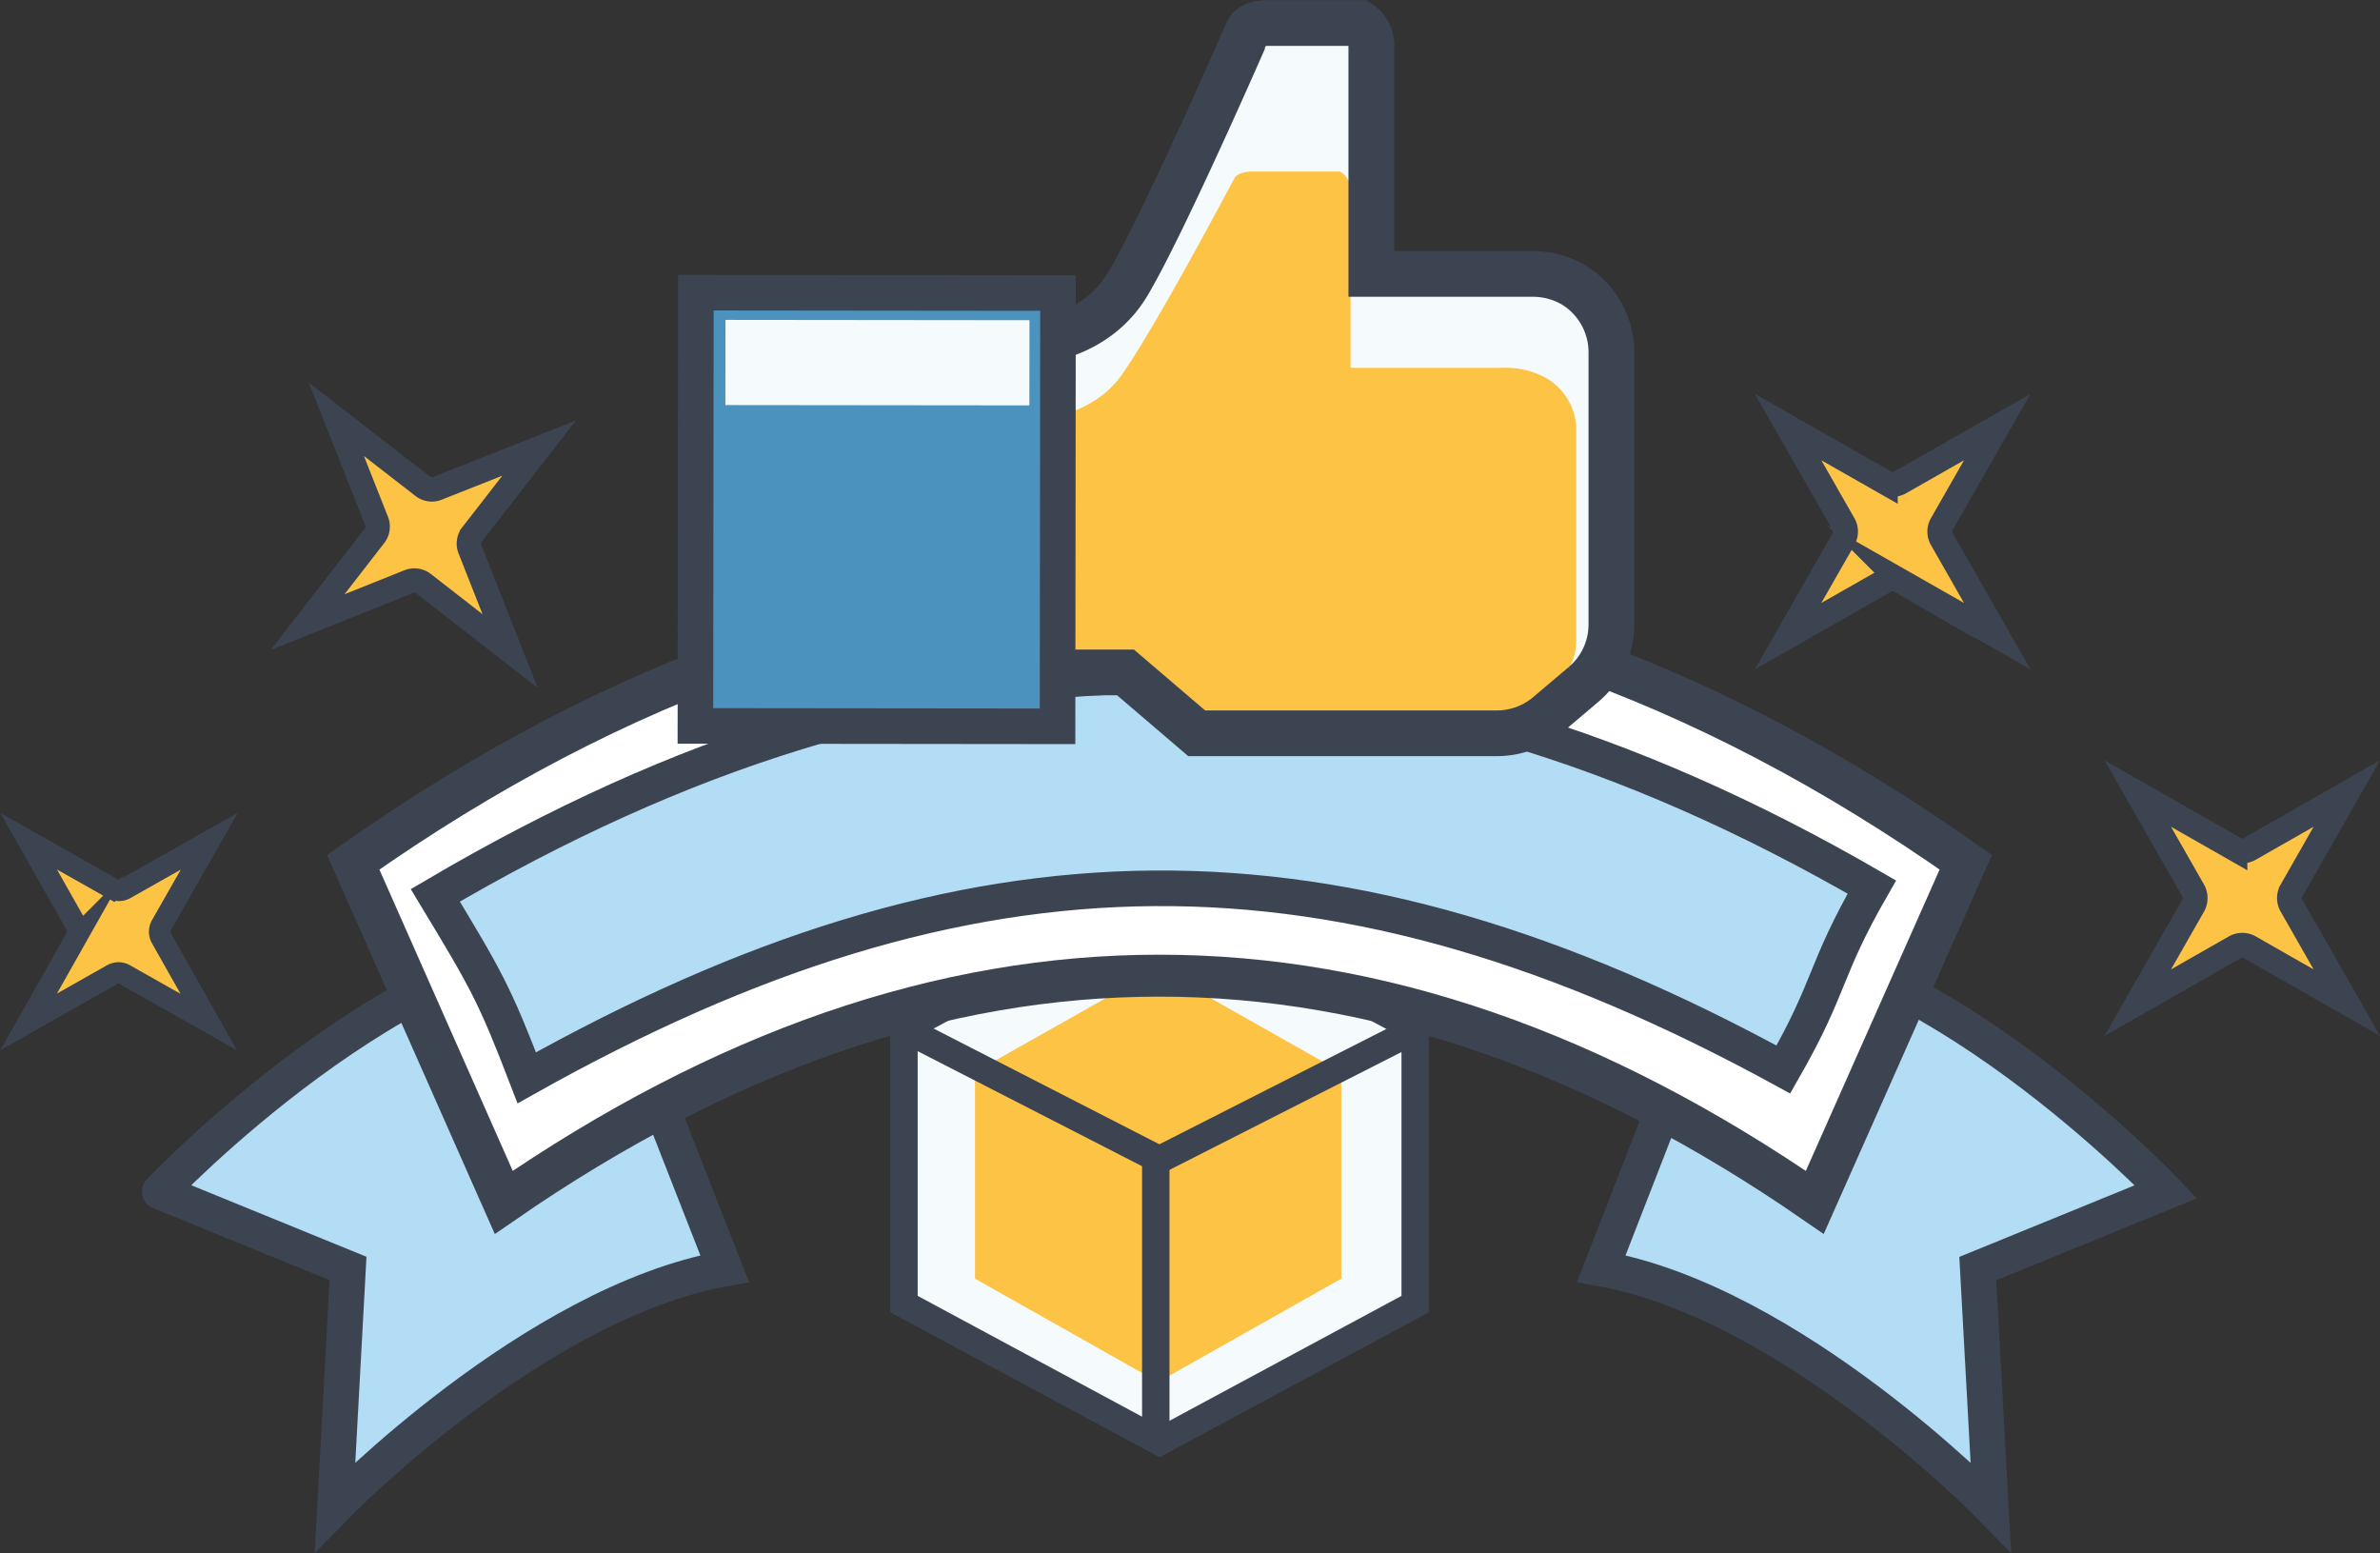
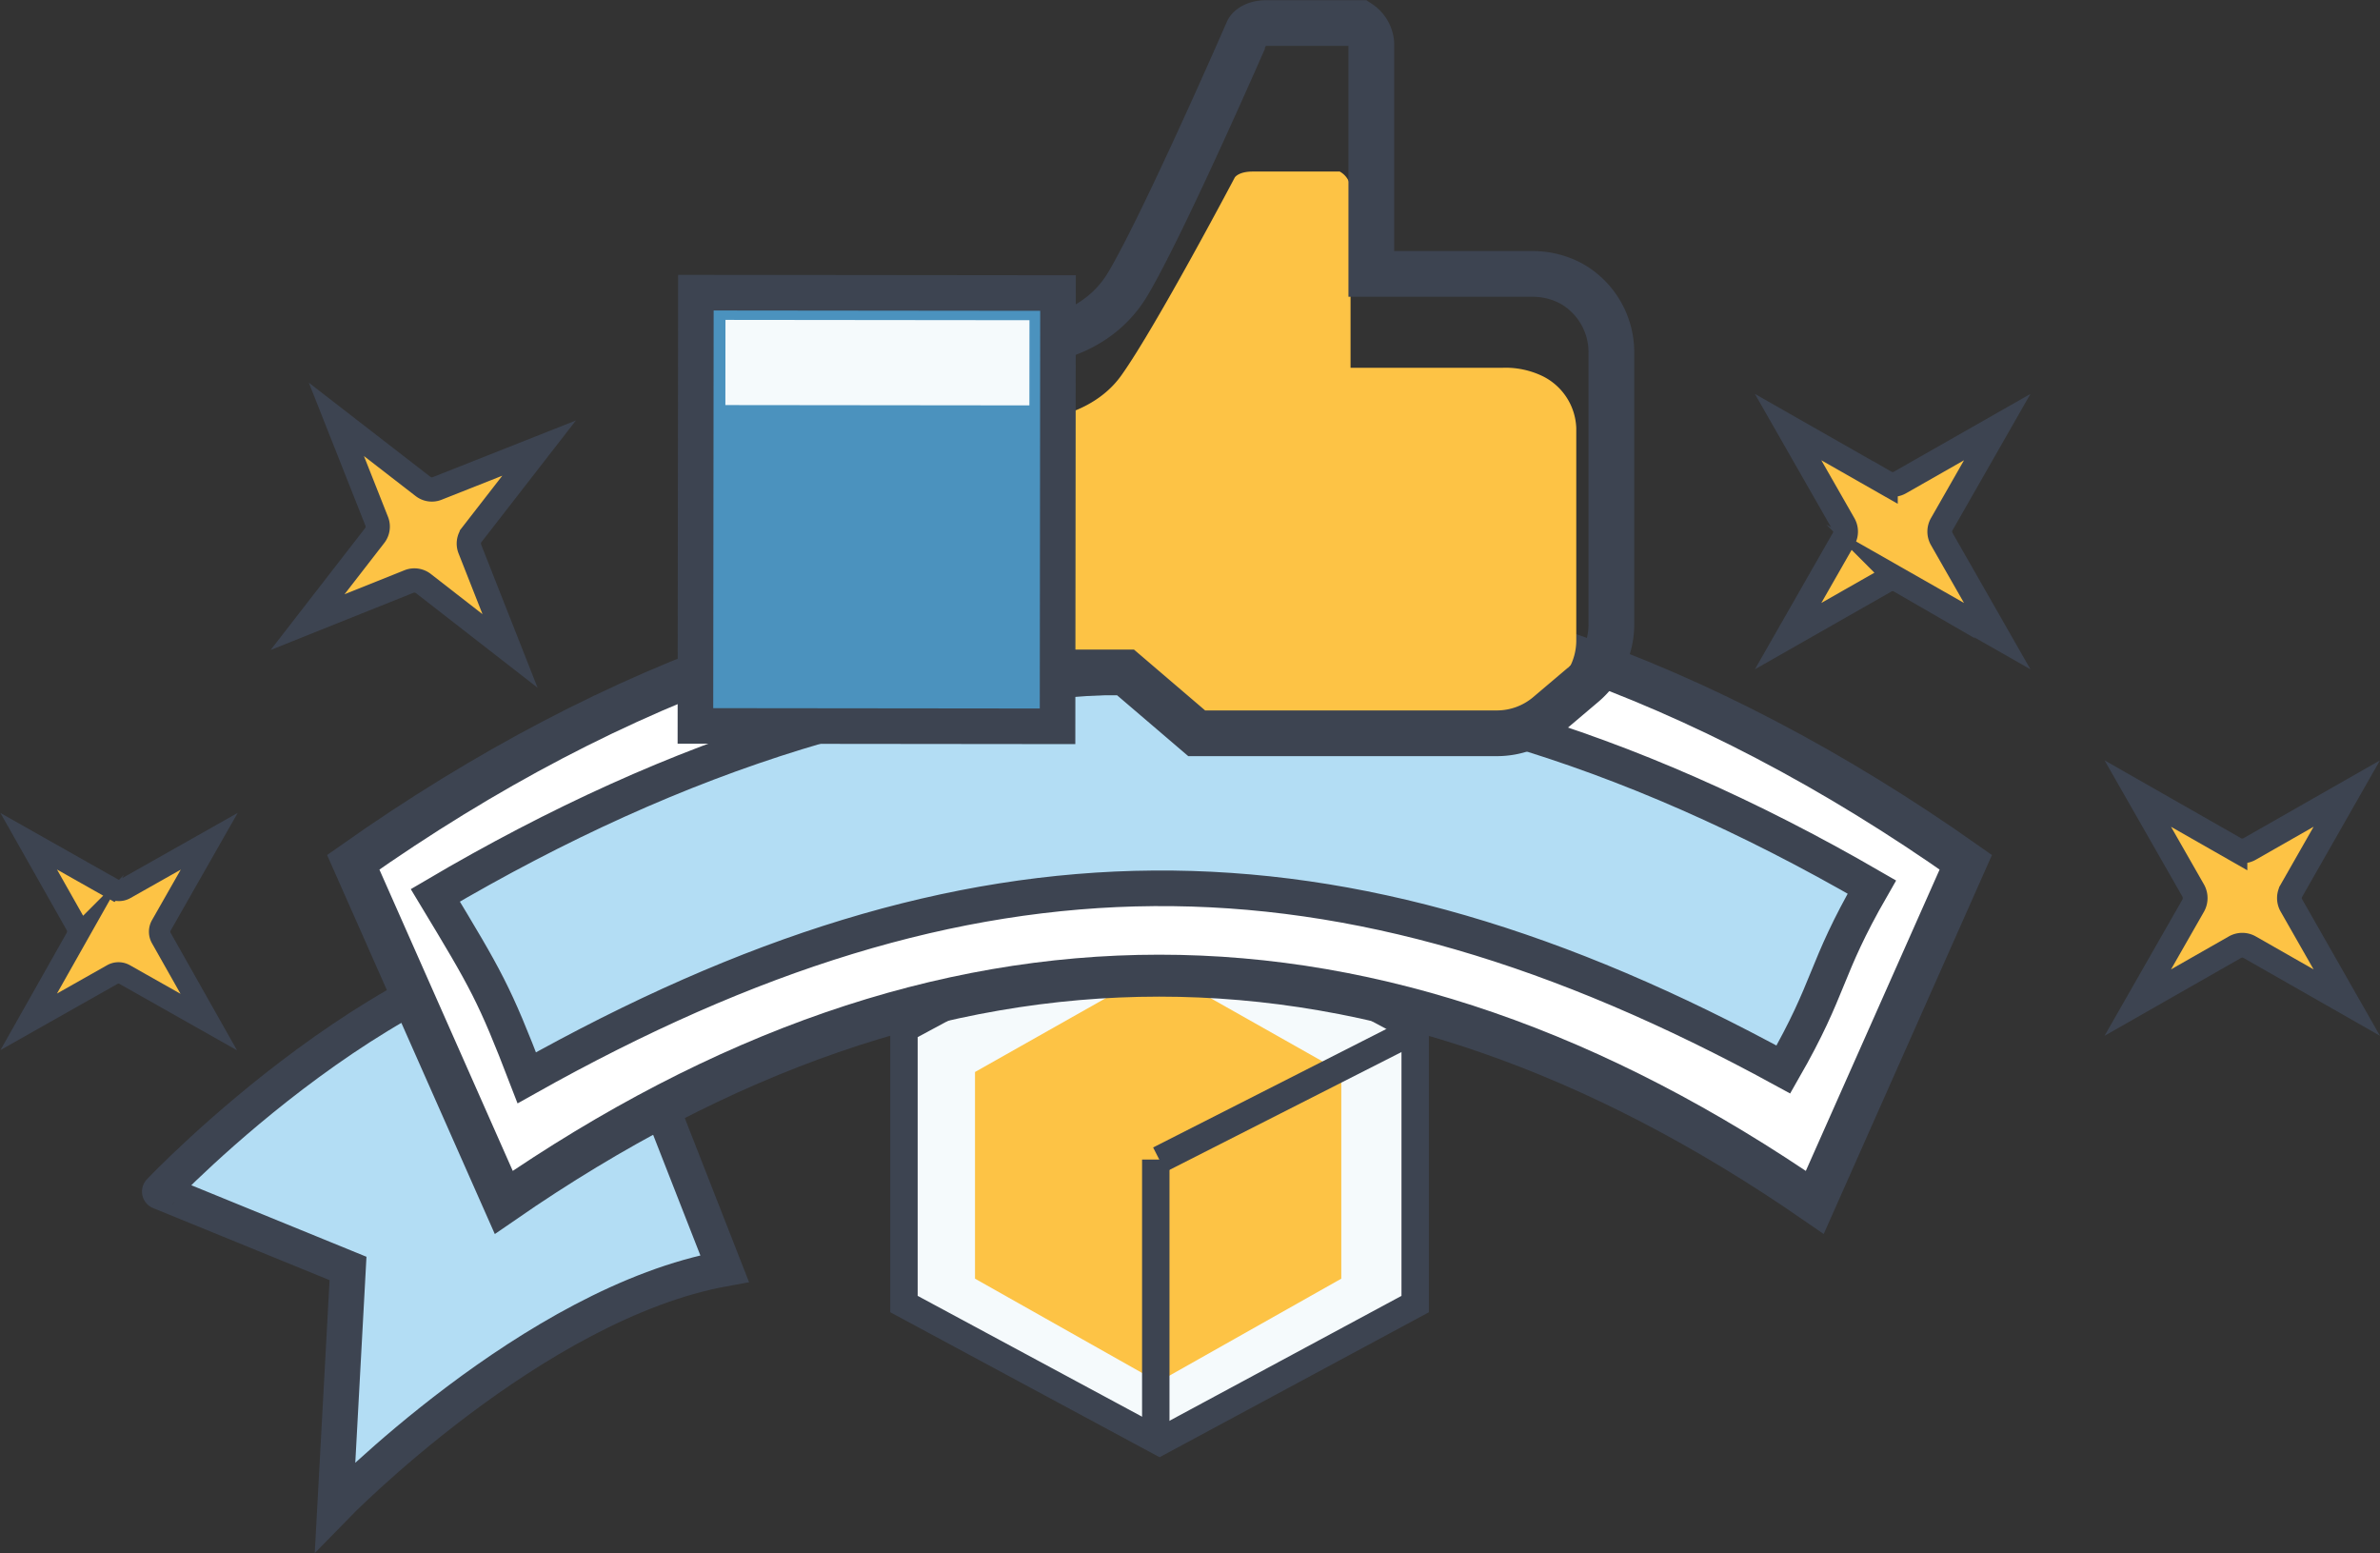
<svg xmlns="http://www.w3.org/2000/svg" width="200.65" height="130.92" viewBox="0 0 200.65 130.92">
  <rect x="0" y="0" width="200.65" height="130.92" fill="#333333" stroke="none" />
  <g>
    <g>
      <polygon points="119.31 109.92 97.76 121.52 76.21 109.92 76.21 86.73 97.76 75.14 119.31 86.73 119.31 109.92" style="fill: #f5fafc" />
      <polygon points="113.08 107.78 97.64 116.49 82.2 107.78 82.2 90.36 97.64 81.64 113.08 90.36 113.08 107.78" style="fill: #fdc345" />
      <polygon points="119.31 109.92 97.76 121.52 76.21 109.92 76.21 86.73 97.76 75.14 119.31 86.73 119.31 109.92" style="fill: none;stroke: #3d4451;stroke-miterlimit: 10;stroke-width: 2.311px" />
      <line x1="97.44" y1="97.74" x2="97.44" y2="121.59" style="fill: none;stroke: #3d4451;stroke-miterlimit: 10;stroke-width: 2.311px" />
      <line x1="97.74" y1="97.75" x2="119.42" y2="86.74" style="fill: none;stroke: #3d4451;stroke-miterlimit: 10;stroke-width: 2.311px" />
-       <line x1="76.26" y1="86.74" x2="97.74" y2="97.75" style="fill: none;stroke: #3d4451;stroke-miterlimit: 10;stroke-width: 2.311px" />
    </g>
    <g>
      <path d="M55.89,93.65l5.2,13.28C44.94,109.85,28.25,127,28.25,127l1.09-20.08-15.87-6.48S34,78.76,52.06,78.76" style="fill: #b3ddf4;stroke: #3d4451;stroke-miterlimit: 10;stroke-width: 3px" />
-       <path d="M140.17,93.65,135,106.93c16.14,2.92,32.84,20.08,32.84,20.08l-1.1-20.08,15.87-6.48S162.06,78.76,144,78.76" style="fill: #b3ddf4;stroke: #3d4451;stroke-miterlimit: 10;stroke-width: 3px" />
      <path d="M165.73,72.68Q159.37,87,153,101.35c-36.92-25.49-73.64-25.47-110.53,0Q36.13,87,29.78,72.68C74.42,41.22,121.11,41.24,165.73,72.68Z" style="fill: #fff;stroke: #3d4451;stroke-miterlimit: 10;stroke-width: 3.536px" />
      <path d="M157.81,74.77c-4.09,7.12-3.38,8.26-7.46,15.38-37.75-20.63-68.46-20.33-105.94.7C41.67,83.73,41,82.59,36.7,75.47,78,51.15,116.23,50.7,157.81,74.77Z" style="fill: #b3ddf4;stroke: #3d4451;stroke-miterlimit: 10;stroke-width: 3px" />
    </g>
    <g>
-       <path d="M129.21,23.09h-13.6V10.16s0-5.45,0-6.52a2.26,2.26,0,0,0-1-1.7h-7.8c-1.28,0-1.6.64-1.6.64S98.2,18.68,95.1,23.91s-9.4,5-9.4,5l0,27.77h9.19l6,5.13,25.31,0a6.67,6.67,0,0,0,4.27-1.55l3-2.54a6.62,6.62,0,0,0,2.38-5.09l0-22.94a6.65,6.65,0,0,0-3.21-5.69h0A6.8,6.8,0,0,0,129.21,23.09Z" style="fill: #f5fafc" />
      <path d="M126.68,31H113.86V20.9s0-4.26,0-5.1a1.79,1.79,0,0,0-.91-1.34h-7.34c-1.21,0-1.51.5-1.51.5s-6.65,12.6-9.57,16.69-8.86,3.92-8.86,3.92l0,21.72h8.66l5.62,4,23.84,0a7.11,7.11,0,0,0,4-1.21l2.86-2a4.87,4.87,0,0,0,2.24-4l0-18a5.08,5.08,0,0,0-3-4.45h0A7.19,7.19,0,0,0,126.68,31Z" style="fill: #fdc345" />
      <path d="M129.21,23.09h-13.6V10.16s0-5.45,0-6.52a2.26,2.26,0,0,0-1-1.7h-7.8c-1.28,0-1.6.64-1.6.64S98.2,18.68,95.1,23.91s-9.4,5-9.4,5l0,27.77h9.19l6,5.13,25.31,0a6.67,6.67,0,0,0,4.27-1.55l3-2.54a6.62,6.62,0,0,0,2.38-5.09l0-22.94a6.65,6.65,0,0,0-3.21-5.69h0A6.8,6.8,0,0,0,129.21,23.09Z" style="fill: none;stroke: #3d4451;stroke-miterlimit: 10;stroke-width: 3.853px" />
      <rect x="55.65" y="27.69" width="36.52" height="30.53" transform="translate(30.88 116.81) rotate(-89.94)" style="fill: #4b92be;stroke: #3d4451;stroke-miterlimit: 10;stroke-width: 3px" />
      <rect x="61.16" y="26.98" width="25.63" height="7.18" transform="translate(0.03 -0.08) rotate(0.06)" style="fill: #f5fafc" />
    </g>
    <path d="M25.93,52.44l5.66-7.3a1.23,1.23,0,0,0,.17-1.2l-3.4-8.59L35.66,41a1.21,1.21,0,0,0,1.2.17l8.59-3.4-5.67,7.3a1.23,1.23,0,0,0-.17,1.2L43,54.87,35.71,49.2A1.24,1.24,0,0,0,34.52,49Z" style="fill: #fdc345;stroke: #3d4451;stroke-miterlimit: 10;stroke-width: 2.045px" />
    <path d="M2.42,86.13l4-7.08a1.13,1.13,0,0,0,0-1.07l-4-7.07,7.08,4a1.06,1.06,0,0,0,1.06,0l7.08-4L13.6,78a1.08,1.08,0,0,0,0,1.07l4,7.08-7.08-4a1.06,1.06,0,0,0-1.06,0Z" style="fill: #fdc345;stroke: #3d4451;stroke-miterlimit: 10;stroke-width: 1.803px" />
    <path d="M150.75,36l8.2,4.67a1.23,1.23,0,0,0,1.23,0l8.2-4.67-4.68,8.19a1.25,1.25,0,0,0,0,1.24l4.68,8.19-8.2-4.67a1.23,1.23,0,0,0-1.23,0l-8.2,4.67,4.68-8.19a1.25,1.25,0,0,0,0-1.24Z" style="fill: #fdc345;stroke: #3d4451;stroke-miterlimit: 10;stroke-width: 2.088px" />
    <path d="M180.23,66.89l8.19,4.67a1.25,1.25,0,0,0,1.24,0l8.19-4.67-4.67,8.19a1.25,1.25,0,0,0,0,1.24l4.67,8.19-8.19-4.67a1.25,1.25,0,0,0-1.24,0l-8.19,4.67,4.68-8.19a1.3,1.3,0,0,0,0-1.24Z" style="fill: #fdc345;stroke: #3d4451;stroke-miterlimit: 10;stroke-width: 2.088px" />
  </g>
</svg>